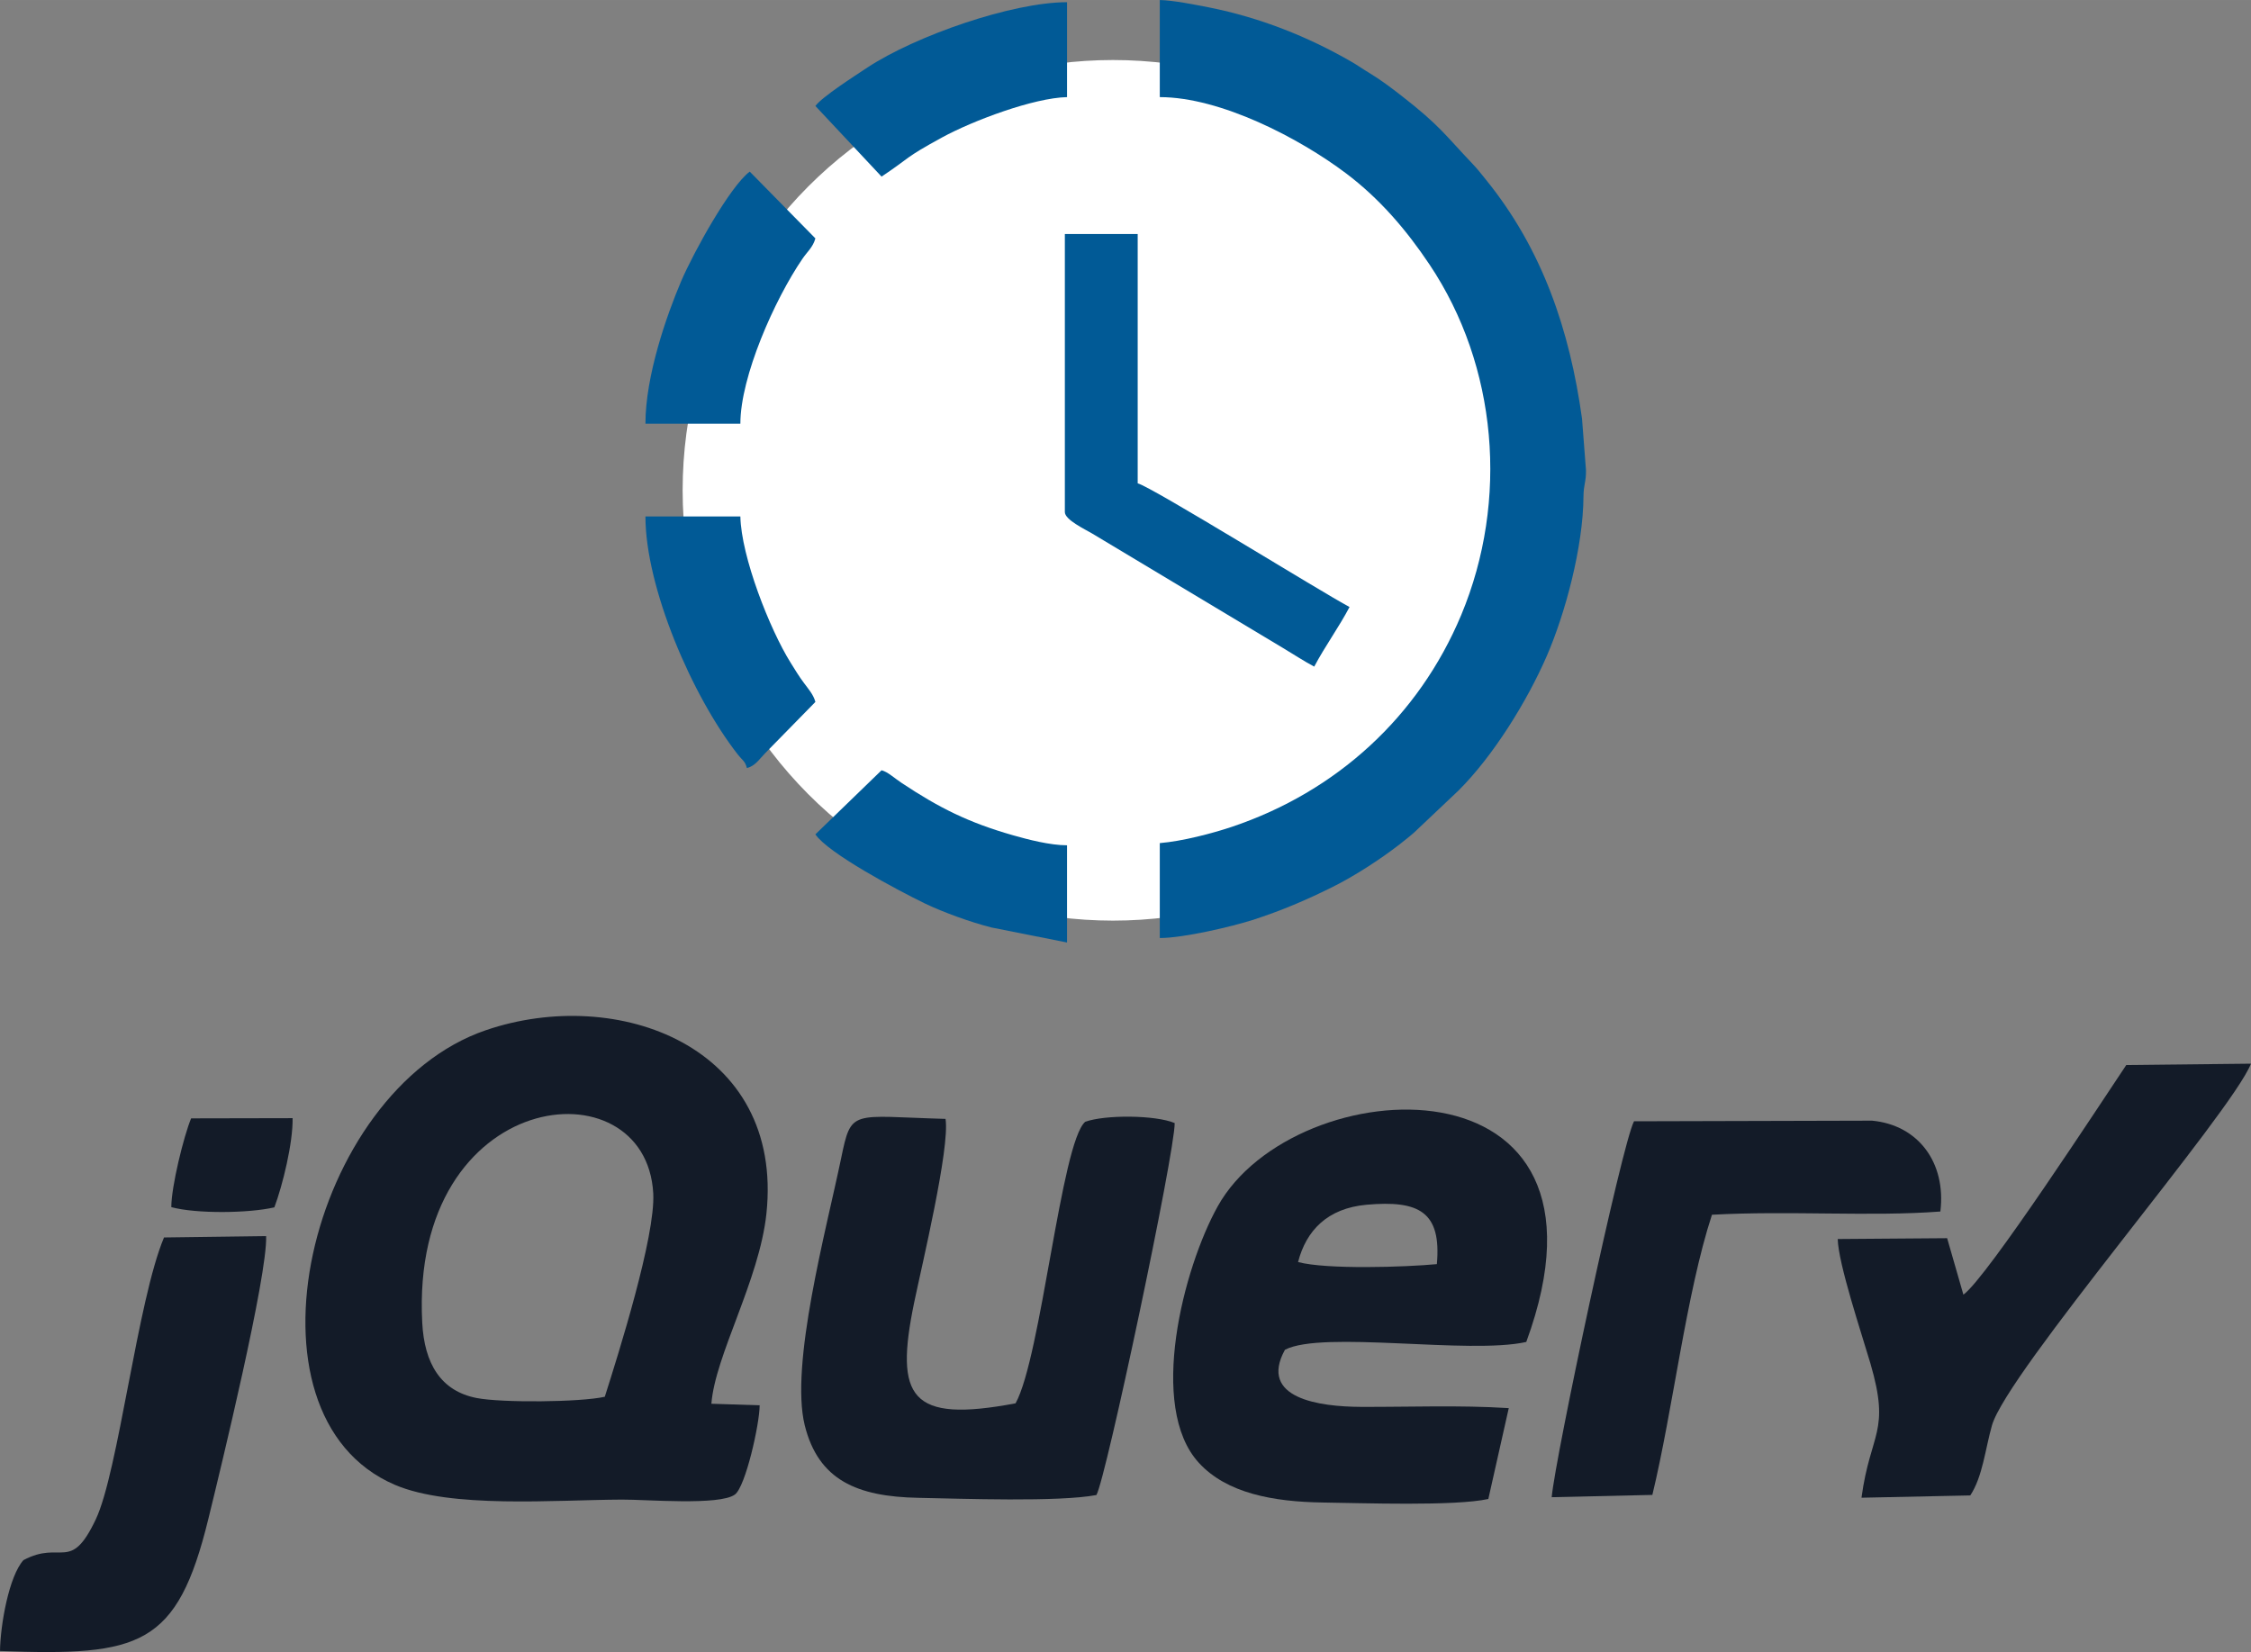
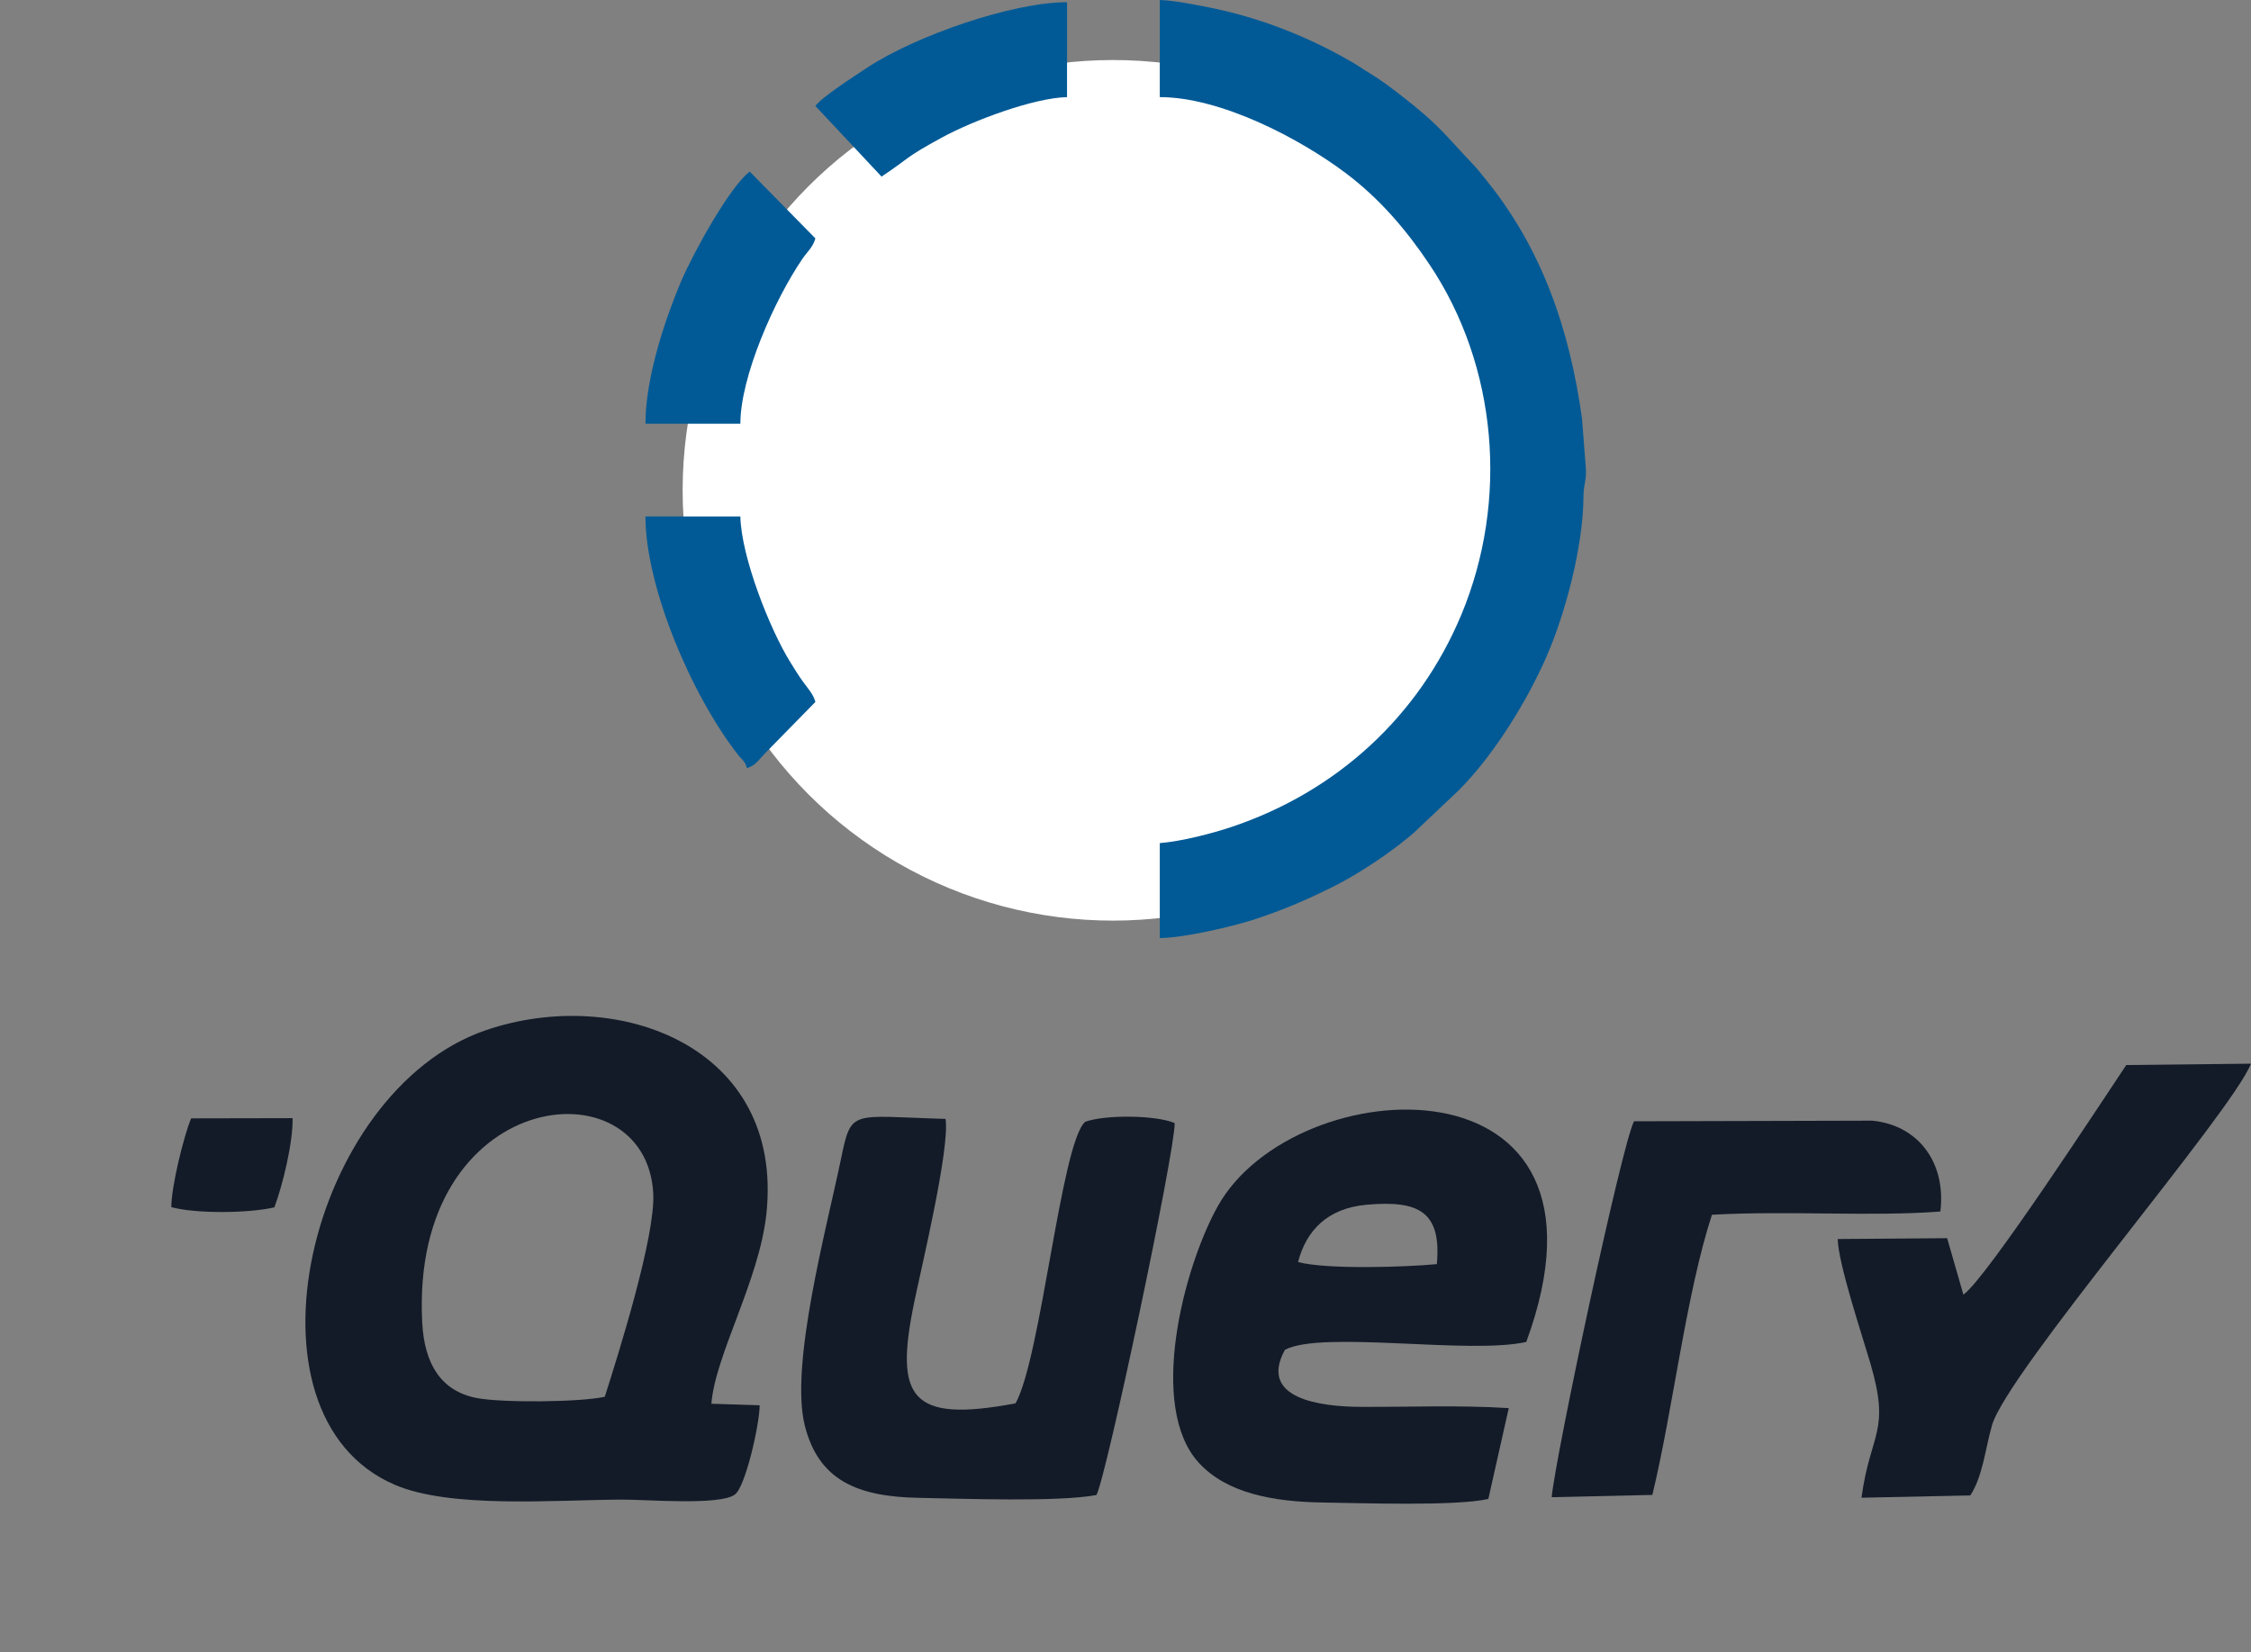
<svg xmlns="http://www.w3.org/2000/svg" xml:space="preserve" width="73.17mm" height="53.708mm" version="1.1" style="shape-rendering:geometricPrecision; text-rendering:geometricPrecision; image-rendering:optimizeQuality; fill-rule:evenodd; clip-rule:evenodd" viewBox="0 0 21602 15856">
  <rect x="0" y="0" width="21602" height="15856" fill="#808080" stroke="none" />
  <defs>
    <style type="text/css">
   
    .fil2 {fill:#015A96}
    .fil0 {fill:#131B28}
    .fil1 {fill:white}
   
  </style>
  </defs>
  <g id="Capa_x0020_1">
    <path class="fil0" d="M5804 13406c-236,53 -989,59 -1230,12 -344,-67 -502,-331 -522,-724 -118,-2259 2148,-2507 2217,-1240 22,412 -334,1540 -465,1952zm1023 67c35,-463 460,-1185 528,-1824 170,-1607 -1430,-2193 -2693,-1761 -1698,581 -2435,3693 -873,4363 538,230 1530,145 2178,142 227,-2 941,60 1086,-49 102,-76 237,-678 237,-856l-463 -15z" />
    <path class="fil0" d="M12457 12113c78,-302 281,-516 657,-550 505,-45 720,68 675,570 -302,29 -1060,53 -1332,-20zm1826 2274l196 -872c-475,-30 -962,-10 -1422,-12 -389,-2 -983,-79 -726,-548 359,-188 1766,48 2316,-75 1031,-2809 -2225,-2628 -2962,-1300 -328,590 -673,1923 -180,2460 268,293 715,374 1190,381 373,5 1269,37 1588,-34z" />
    <path class="fil0" d="M9746 13469c-1013,191 -1162,-53 -973,-968 75,-361 344,-1483 301,-1762 -909,-25 -903,-102 -1003,383 -142,682 -492,1977 -348,2559 131,524 500,684 1091,695 413,8 1347,42 1708,-27 93,-164 753,-3286 751,-3570 -185,-78 -670,-81 -859,-12 -231,202 -422,2257 -668,2702z" />
    <path class="fil0" d="M18908 14353c119,-180 144,-447 208,-672 145,-508 2293,-2992 2486,-3472l-1197 13c-231,344 -1337,2043 -1563,2204l-156 -542 -1050 8c5,237 231,913 314,1195 194,665 0,654 -86,1288l1044 -22z" />
    <path class="fil0" d="M15857 14348c196,-809 325,-1935 572,-2689 745,-41 1526,20 2192,-31 57,-470 -213,-830 -655,-872l-2285 6c-118,224 -756,3225 -790,3608l966 -22z" />
-     <path class="fil0" d="M0 15846c1346,50 1700,-42 2000,-1270 116,-473 568,-2332 554,-2712l-980 13c-254,603 -439,2252 -655,2706 -245,517 -327,195 -694,391 -138,154 -221,614 -225,872z" />
    <path class="fil0" d="M1644 11586c240,65 744,59 989,2 80,-213 179,-619 175,-856l-974 2c-71,172 -190,654 -190,852z" />
    <g id="_872921280">
      <circle class="fil1" cx="10681" cy="4706" r="4130" />
      <g>
        <path class="fil2" d="M11130 932c584,0 1341,395 1788,732 322,243 578,542 800,874 652,973 764,2264 305,3364 -409,978 -1199,1697 -2202,2034 -188,63 -475,138 -691,156l0 911c230,0 696,-111 887,-172 280,-90 517,-192 765,-315 211,-104 464,-268 648,-411 50,-40 95,-74 140,-114l425 -402c336,-334 660,-859 848,-1291 179,-412 350,-1050 353,-1532 1,-120 26,-138 24,-254l-38 -494c-118,-851 -381,-1628 -924,-2296 -46,-56 -76,-97 -126,-149 -266,-280 -314,-367 -681,-653 -103,-80 -204,-156 -310,-220 -61,-36 -113,-74 -169,-106 -424,-245 -881,-425 -1364,-522 -134,-26 -344,-69 -478,-72l0 932z" />
-         <path class="fil2" d="M10219 4915c0,74 194,165 261,205l1827 1096c107,64 202,127 305,182 107,-201 235,-375 339,-572 -271,-144 -1903,-1156 -2033,-1187l0 -2393 -699 0 0 2669z" />
        <path class="fil2" d="M7825 1017l635 678c286,-191 209,-173 579,-375 298,-163 882,-381 1201,-388l0 -911c-526,0 -1451,321 -1916,627 -116,77 -435,281 -499,369z" />
        <path class="fil2" d="M6194 4067l911 0c0,-452 328,-1192 597,-1585 46,-67 100,-110 123,-194l-630 -641c-190,142 -537,771 -657,1049 -142,334 -344,913 -344,1371z" />
        <path class="fil2" d="M7168 7372c82,-22 119,-87 175,-143l482 -492c-19,-72 -69,-126 -112,-185 -46,-61 -85,-127 -126,-192 -200,-320 -474,-1017 -482,-1403l-911 0c0,677 444,1720 889,2288 43,54 67,59 85,127z" />
-         <path class="fil2" d="M7825 8008c121,180 782,533 1052,664 175,84 437,179 638,230l725 144 0 -933c-164,0 -377,-56 -518,-96 -427,-122 -707,-262 -1067,-501 -81,-54 -134,-107 -195,-123l-635 615z" />
      </g>
    </g>
  </g>
</svg>